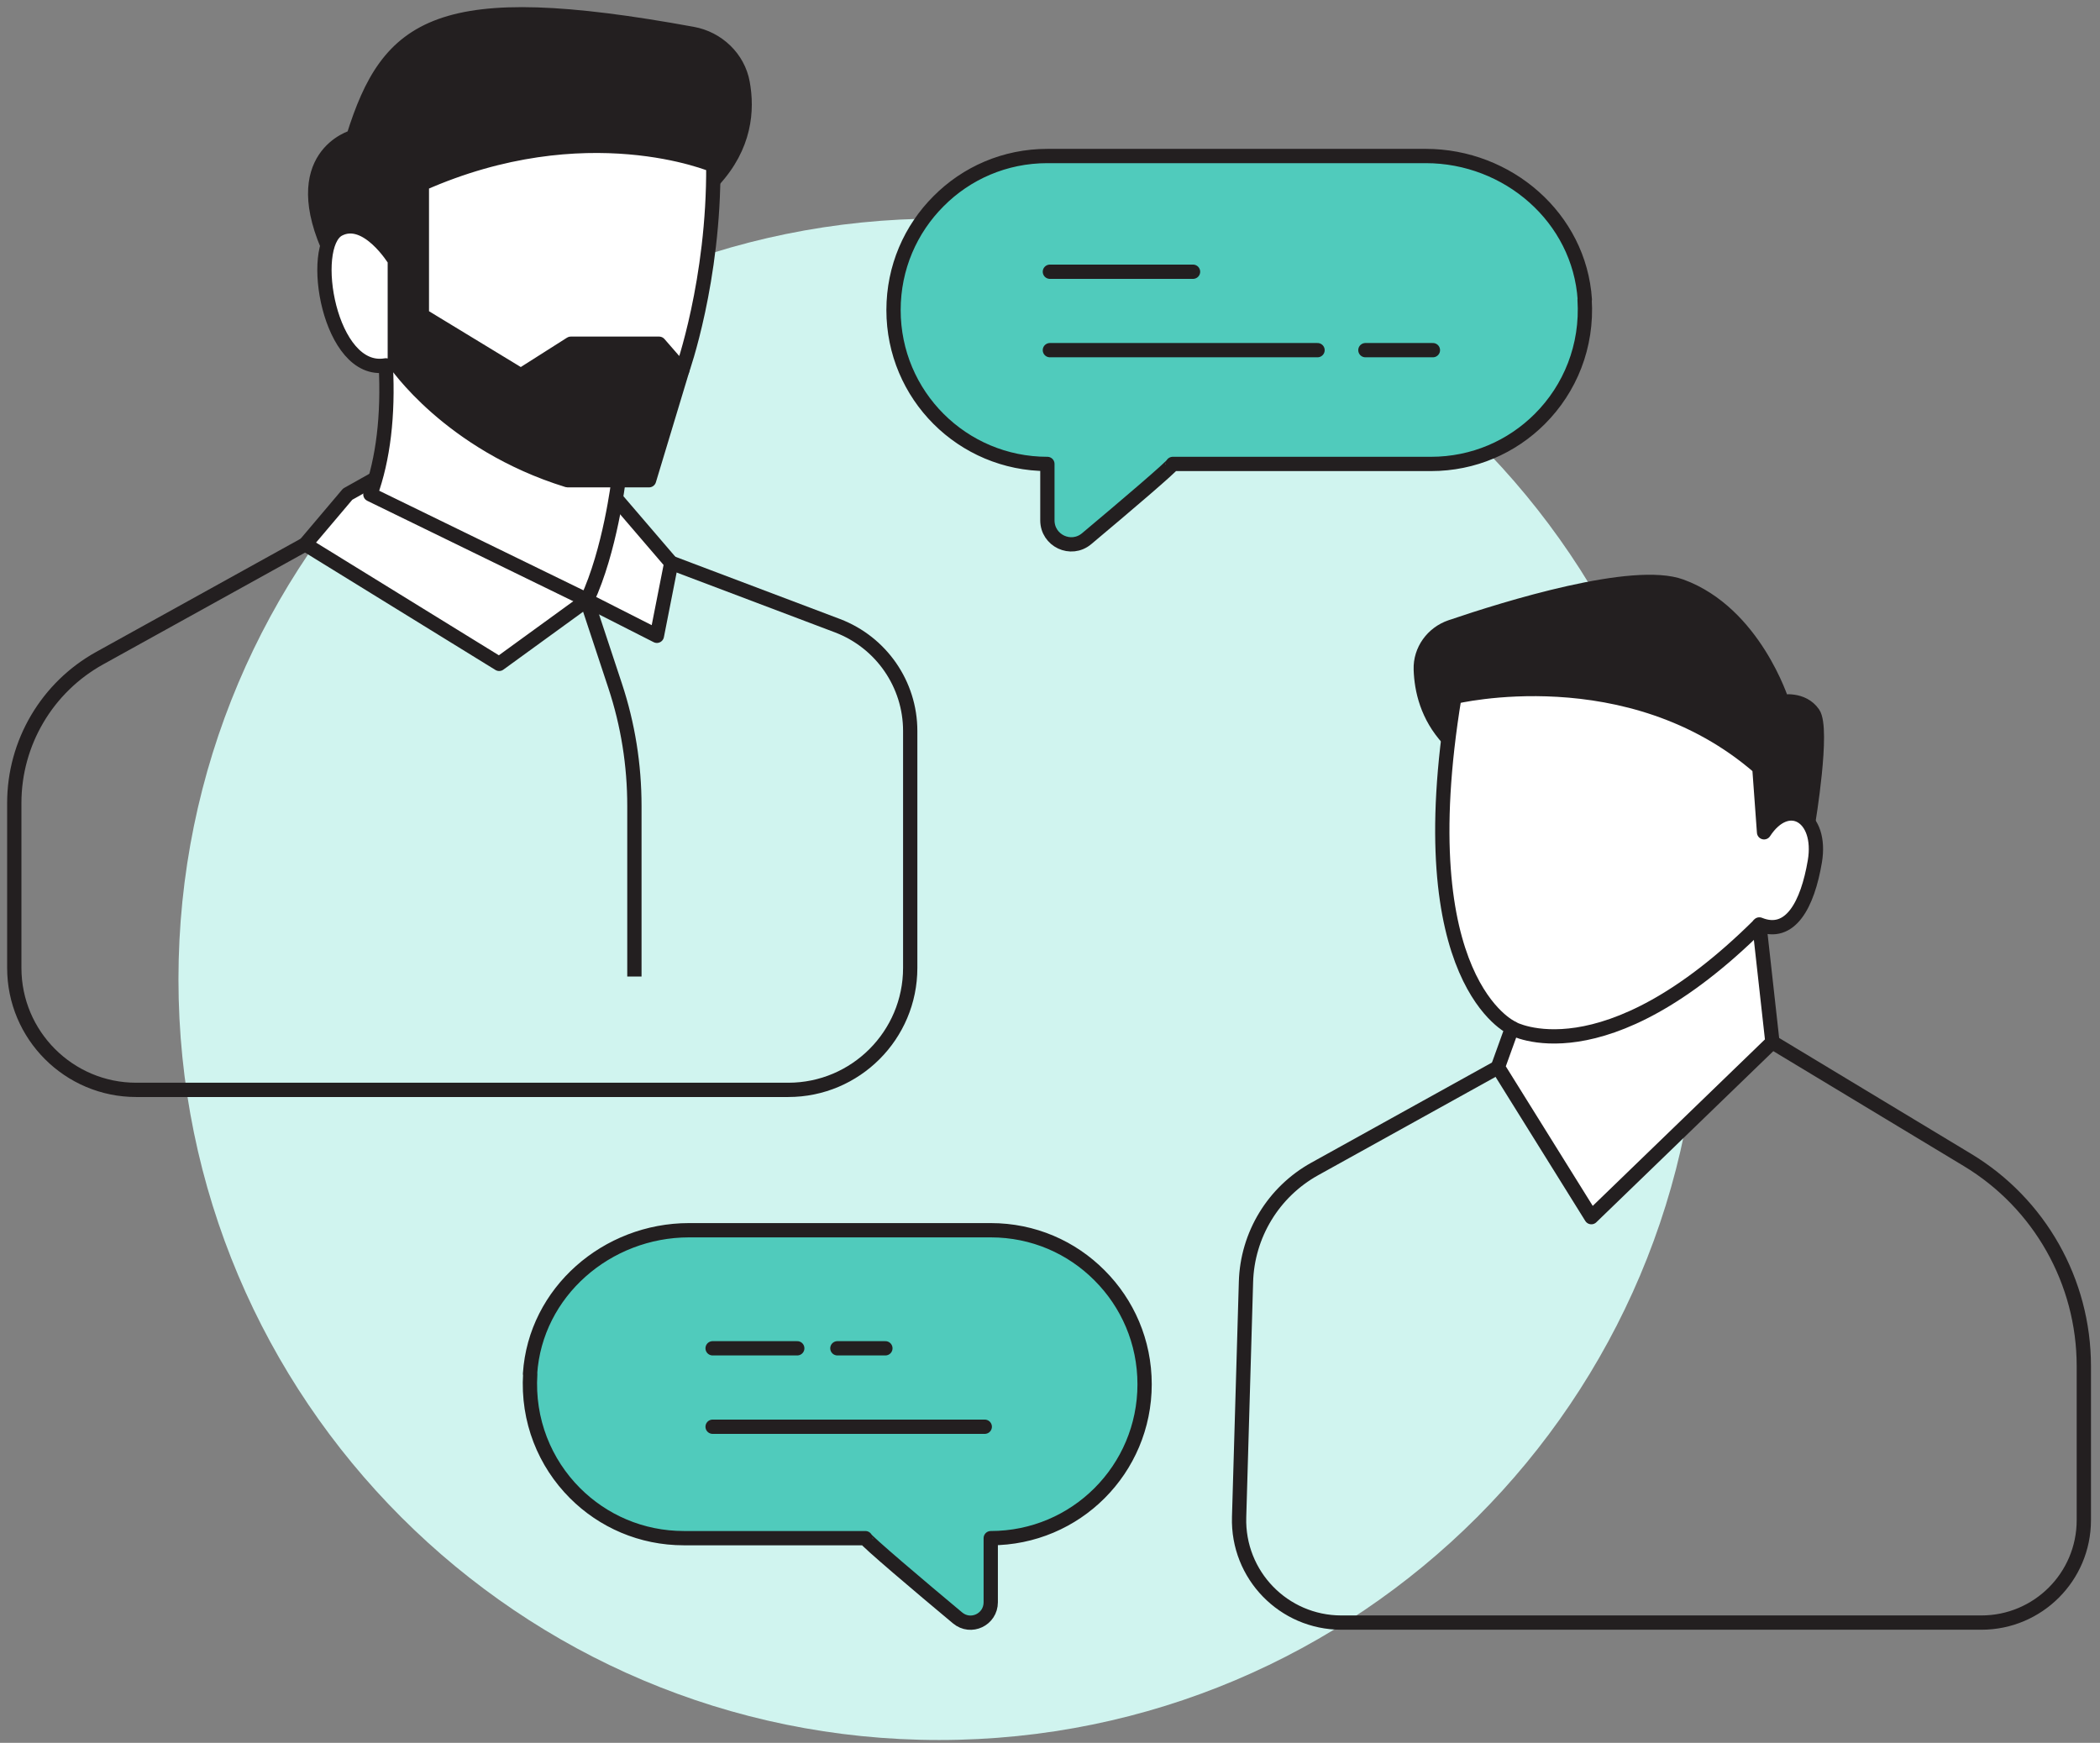
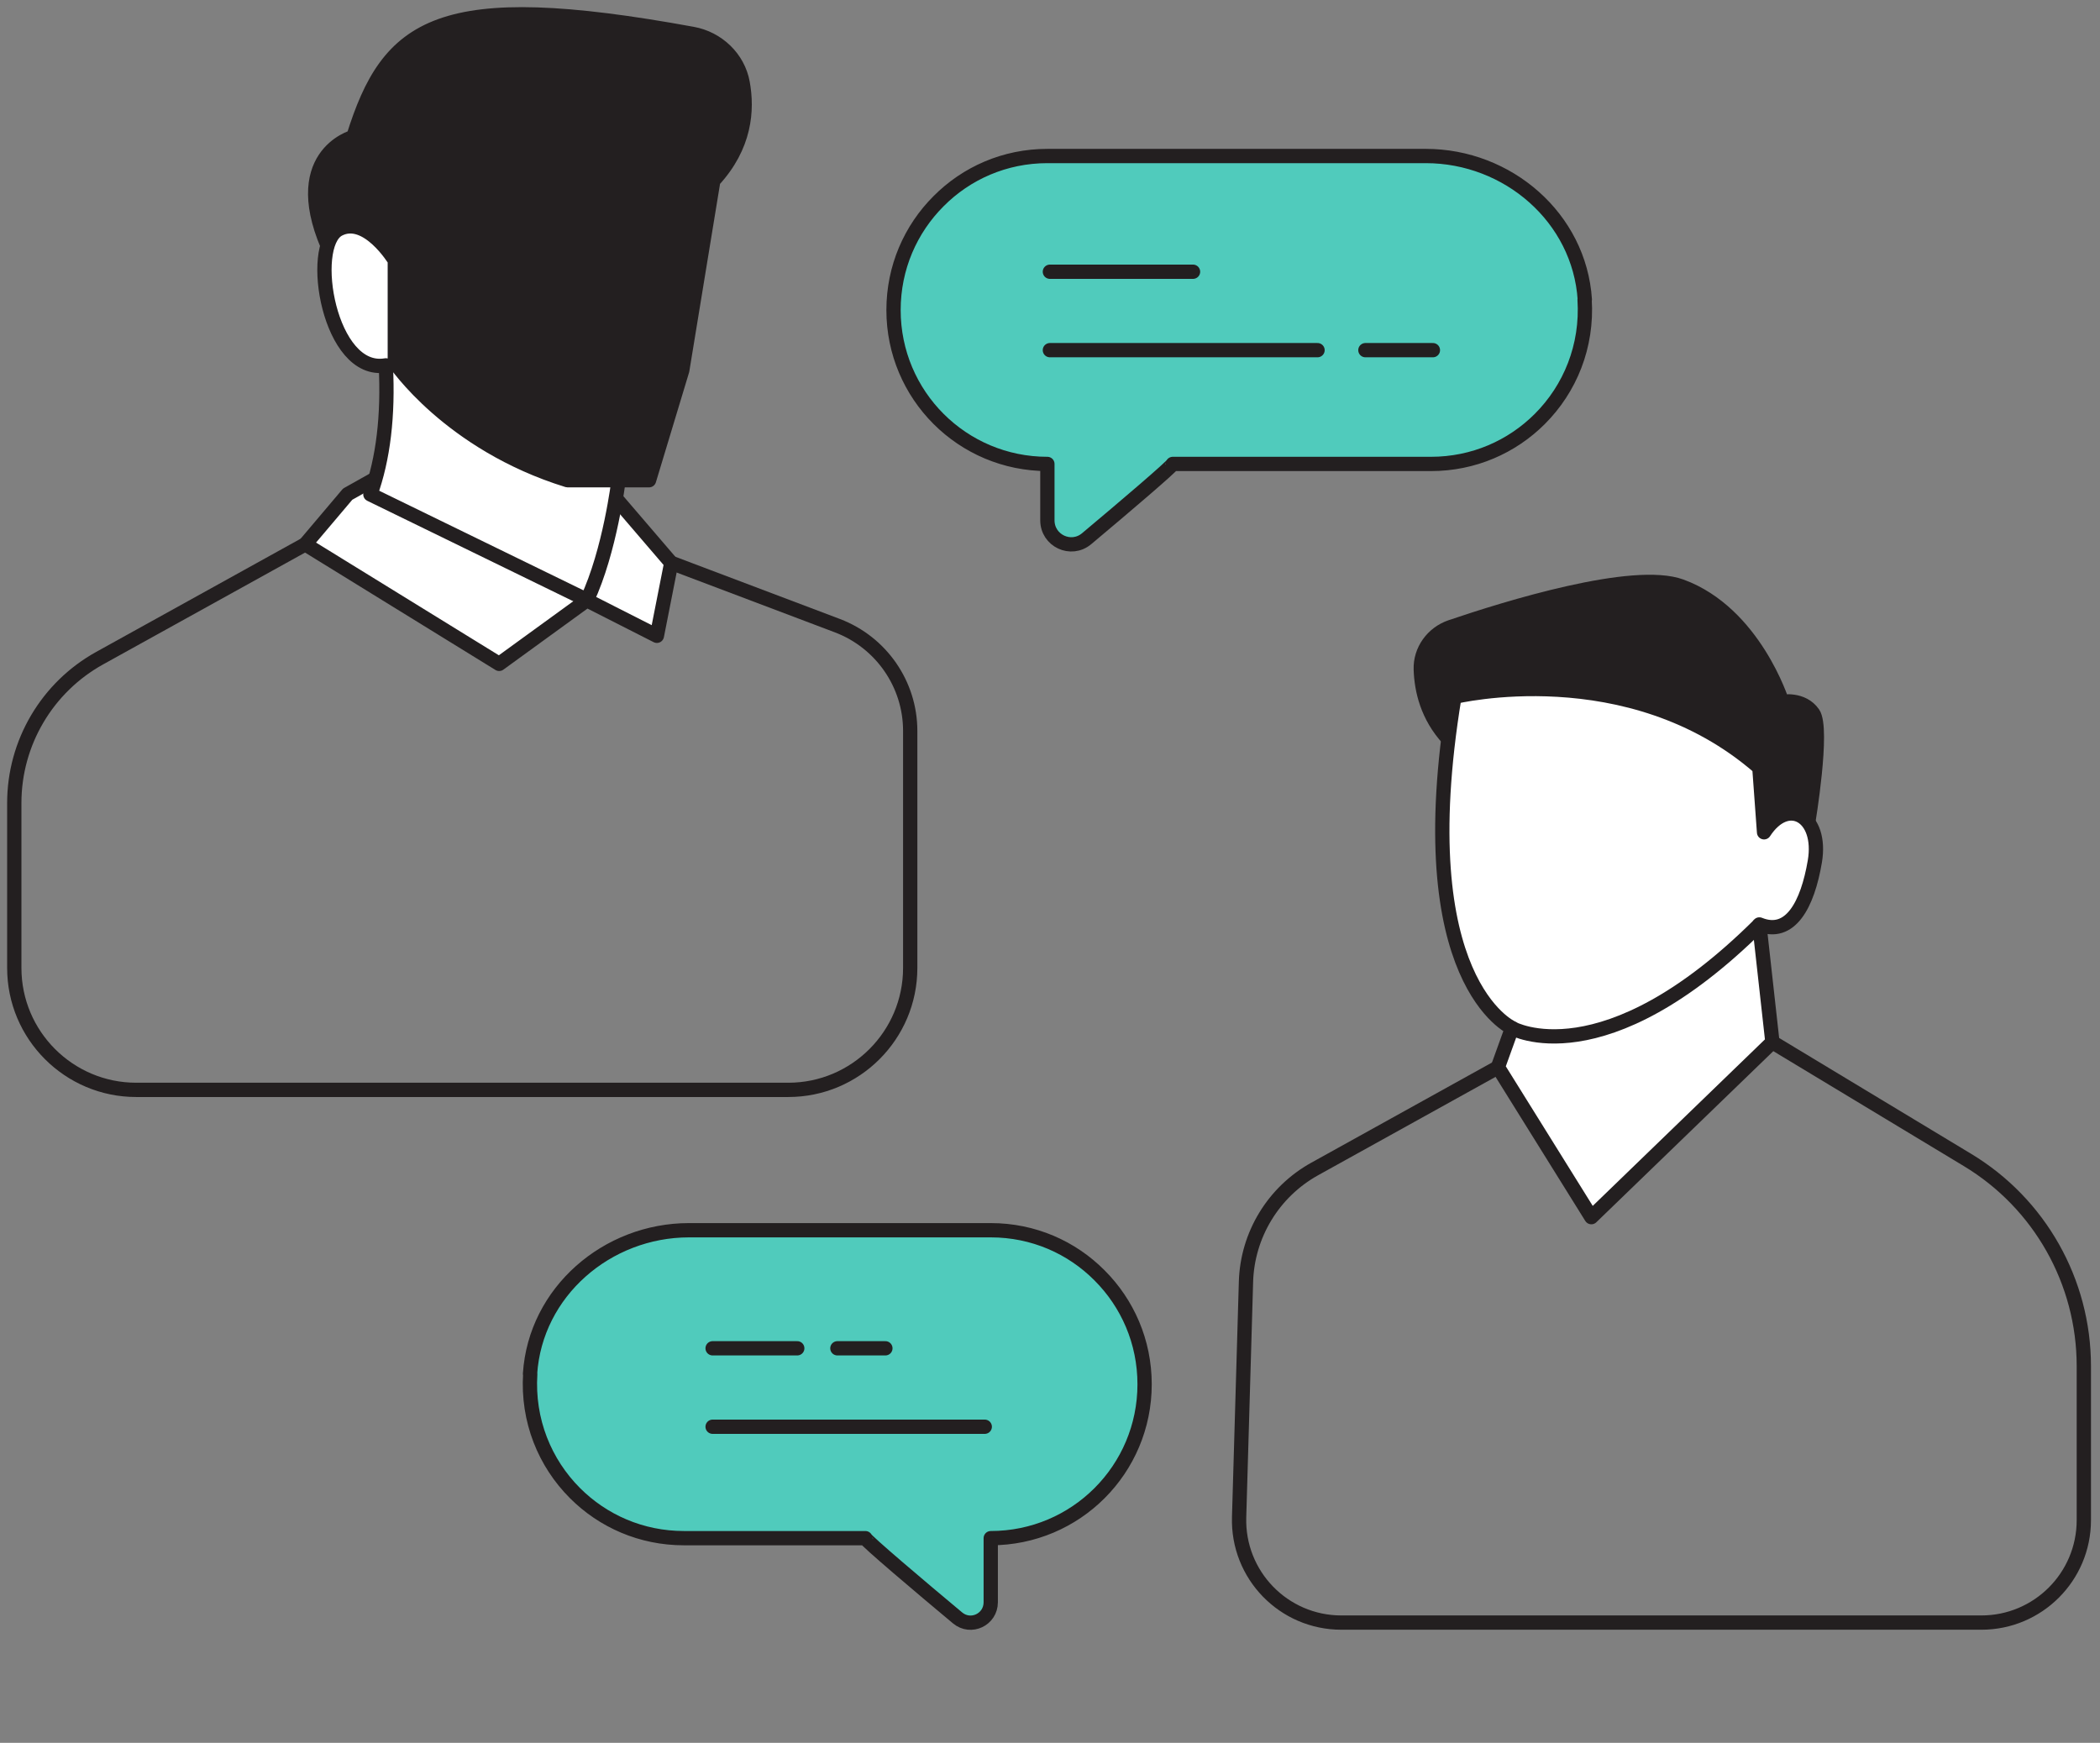
<svg xmlns="http://www.w3.org/2000/svg" width="147" height="122" viewBox="0 0 147 122" fill="none">
  <rect x="0" y="0" width="147" height="122" fill="#808080" stroke="none" />
-   <path d="M65.742 121.801C95.151 121.801 118.992 97.96 118.992 68.551C118.992 39.142 95.151 15.301 65.742 15.301C36.333 15.301 12.492 39.142 12.492 68.551C12.492 97.96 36.333 121.801 65.742 121.801Z" fill="#D0F4EF" />
  <path d="M21.37 38.101L6.985 46.066C3.295 48.106 1 51.991 1 56.206V67.756C1 72.466 4.825 76.291 9.535 76.291H55.18C59.89 76.291 63.715 72.466 63.715 67.756V51.166C63.715 47.896 61.69 44.971 58.63 43.801L47.005 39.406L21.37 38.101Z" stroke="#231F20" stroke-miterlimit="10" stroke-linejoin="round" />
  <path d="M24.337 34.591L21.367 38.101L34.942 46.471L41.077 42.016L45.982 44.506L46.987 39.406L43.102 34.876L26.287 33.496L24.337 34.591Z" fill="white" stroke="#231F20" stroke-miterlimit="10" stroke-linejoin="round" />
  <path d="M23.218 17.836C19.918 10.891 24.733 9.586 24.733 9.586C27.193 1.711 30.673 -0.884 48.478 2.371C50.233 2.686 51.673 4.051 51.988 5.806C52.333 7.696 52.168 10.231 49.933 12.646L47.758 25.921L45.433 33.616H43.303L39.733 35.731L29.533 30.451L26.233 22.156L23.203 17.821L23.218 17.836Z" fill="#231F20" stroke="#231F20" stroke-miterlimit="10" stroke-linejoin="round" />
-   <path d="M49.931 11.566C49.931 11.566 41.036 7.771 29.531 12.871V22.066L36.461 26.281L39.956 24.061H46.136L47.756 25.921C47.756 25.921 49.991 19.636 49.931 11.566Z" fill="white" stroke="#231F20" stroke-miterlimit="10" stroke-linejoin="round" />
  <path d="M27.637 18.241V25.366C27.637 25.366 31.432 31.051 39.727 33.616H43.297C43.297 33.616 42.712 38.536 41.092 42.001L25.927 34.606C26.827 32.116 27.187 29.101 27.007 25.576C23.047 26.266 21.532 17.206 23.707 16.051C25.687 15.016 27.637 18.226 27.637 18.226V18.241Z" fill="white" stroke="#231F20" stroke-miterlimit="10" stroke-linejoin="round" />
-   <path d="M41.078 42.016L43.058 48.001C43.958 50.716 44.408 53.551 44.408 56.416V68.356" stroke="#231F20" stroke-miterlimit="10" stroke-linejoin="round" />
  <path d="M126.575 57.571C126.575 57.571 127.67 51.016 126.92 49.936C126.17 48.856 124.745 49.126 124.745 49.126C124.745 49.126 122.795 42.916 117.68 41.041C114.335 39.811 105.44 42.571 101.555 43.891C100.28 44.326 99.41 45.526 99.455 46.861C99.5 48.286 99.905 50.131 101.39 51.736L123.155 61.591L126.575 57.586V57.571Z" fill="#231F20" stroke="#231F20" stroke-linecap="round" stroke-linejoin="round" />
  <path d="M123.154 53.731L123.484 58.261C125.149 55.711 127.579 57.121 127.039 60.301C126.529 63.316 125.329 65.596 123.154 64.711L124.069 72.946L111.394 85.201L104.854 74.701L105.844 71.956C105.844 71.956 98.524 68.731 101.809 48.781C101.809 48.781 114.019 45.796 123.154 53.731Z" fill="white" stroke="#231F20" stroke-miterlimit="10" stroke-linejoin="round" />
  <path d="M123.154 64.726C112.219 75.586 105.844 71.971 105.844 71.971" stroke="#231F20" stroke-miterlimit="10" stroke-linejoin="round" />
  <path d="M124.073 72.961L137.723 81.196C142.778 84.241 145.868 89.716 145.868 95.626V106.411C145.868 110.371 142.658 113.581 138.698 113.581H93.893C89.858 113.581 86.618 110.251 86.738 106.201L87.218 89.746C87.308 86.446 89.138 83.431 92.033 81.826L104.858 74.716" stroke="#231F20" stroke-miterlimit="10" stroke-linejoin="round" />
  <path d="M110.922 20.971C111.132 24.241 109.902 27.211 107.787 29.326C105.837 31.276 103.152 32.476 100.167 32.476H82.092C82.092 32.611 78.642 35.551 76.062 37.711C74.967 38.626 73.317 37.846 73.317 36.421V32.476C67.362 32.476 62.547 27.661 62.547 21.706C62.547 18.721 63.747 16.036 65.697 14.086C67.647 12.121 70.332 10.921 73.317 10.921H99.807C105.552 10.921 110.562 15.241 110.937 20.971H110.922Z" fill="#50CBBC" stroke="#231F20" stroke-linecap="round" stroke-linejoin="round" />
  <path d="M37.117 96.166C36.907 99.436 38.137 102.406 40.252 104.521C42.202 106.471 44.887 107.671 47.872 107.671H60.577C60.577 107.821 64.417 111.076 67.027 113.251C67.957 114.031 69.352 113.371 69.352 112.156V107.671C75.307 107.671 80.122 102.856 80.122 96.901C80.122 93.916 78.922 91.231 76.972 89.281C75.022 87.316 72.337 86.116 69.352 86.116H48.232C42.487 86.116 37.477 90.436 37.102 96.166H37.117Z" fill="#50CBBC" stroke="#231F20" stroke-linecap="round" stroke-linejoin="round" />
  <path d="M73.492 19.021H83.512" stroke="#231F20" stroke-linecap="round" stroke-linejoin="round" />
  <path d="M95.578 24.511H100.303" stroke="#231F20" stroke-linecap="round" stroke-linejoin="round" />
  <path d="M73.492 24.511H92.227" stroke="#231F20" stroke-linecap="round" stroke-linejoin="round" />
  <path d="M58.617 94.381H61.977" stroke="#231F20" stroke-linecap="round" stroke-linejoin="round" />
  <path d="M49.883 94.381H55.808" stroke="#231F20" stroke-linecap="round" stroke-linejoin="round" />
  <path d="M49.883 99.871H68.933" stroke="#231F20" stroke-linecap="round" stroke-linejoin="round" />
</svg>